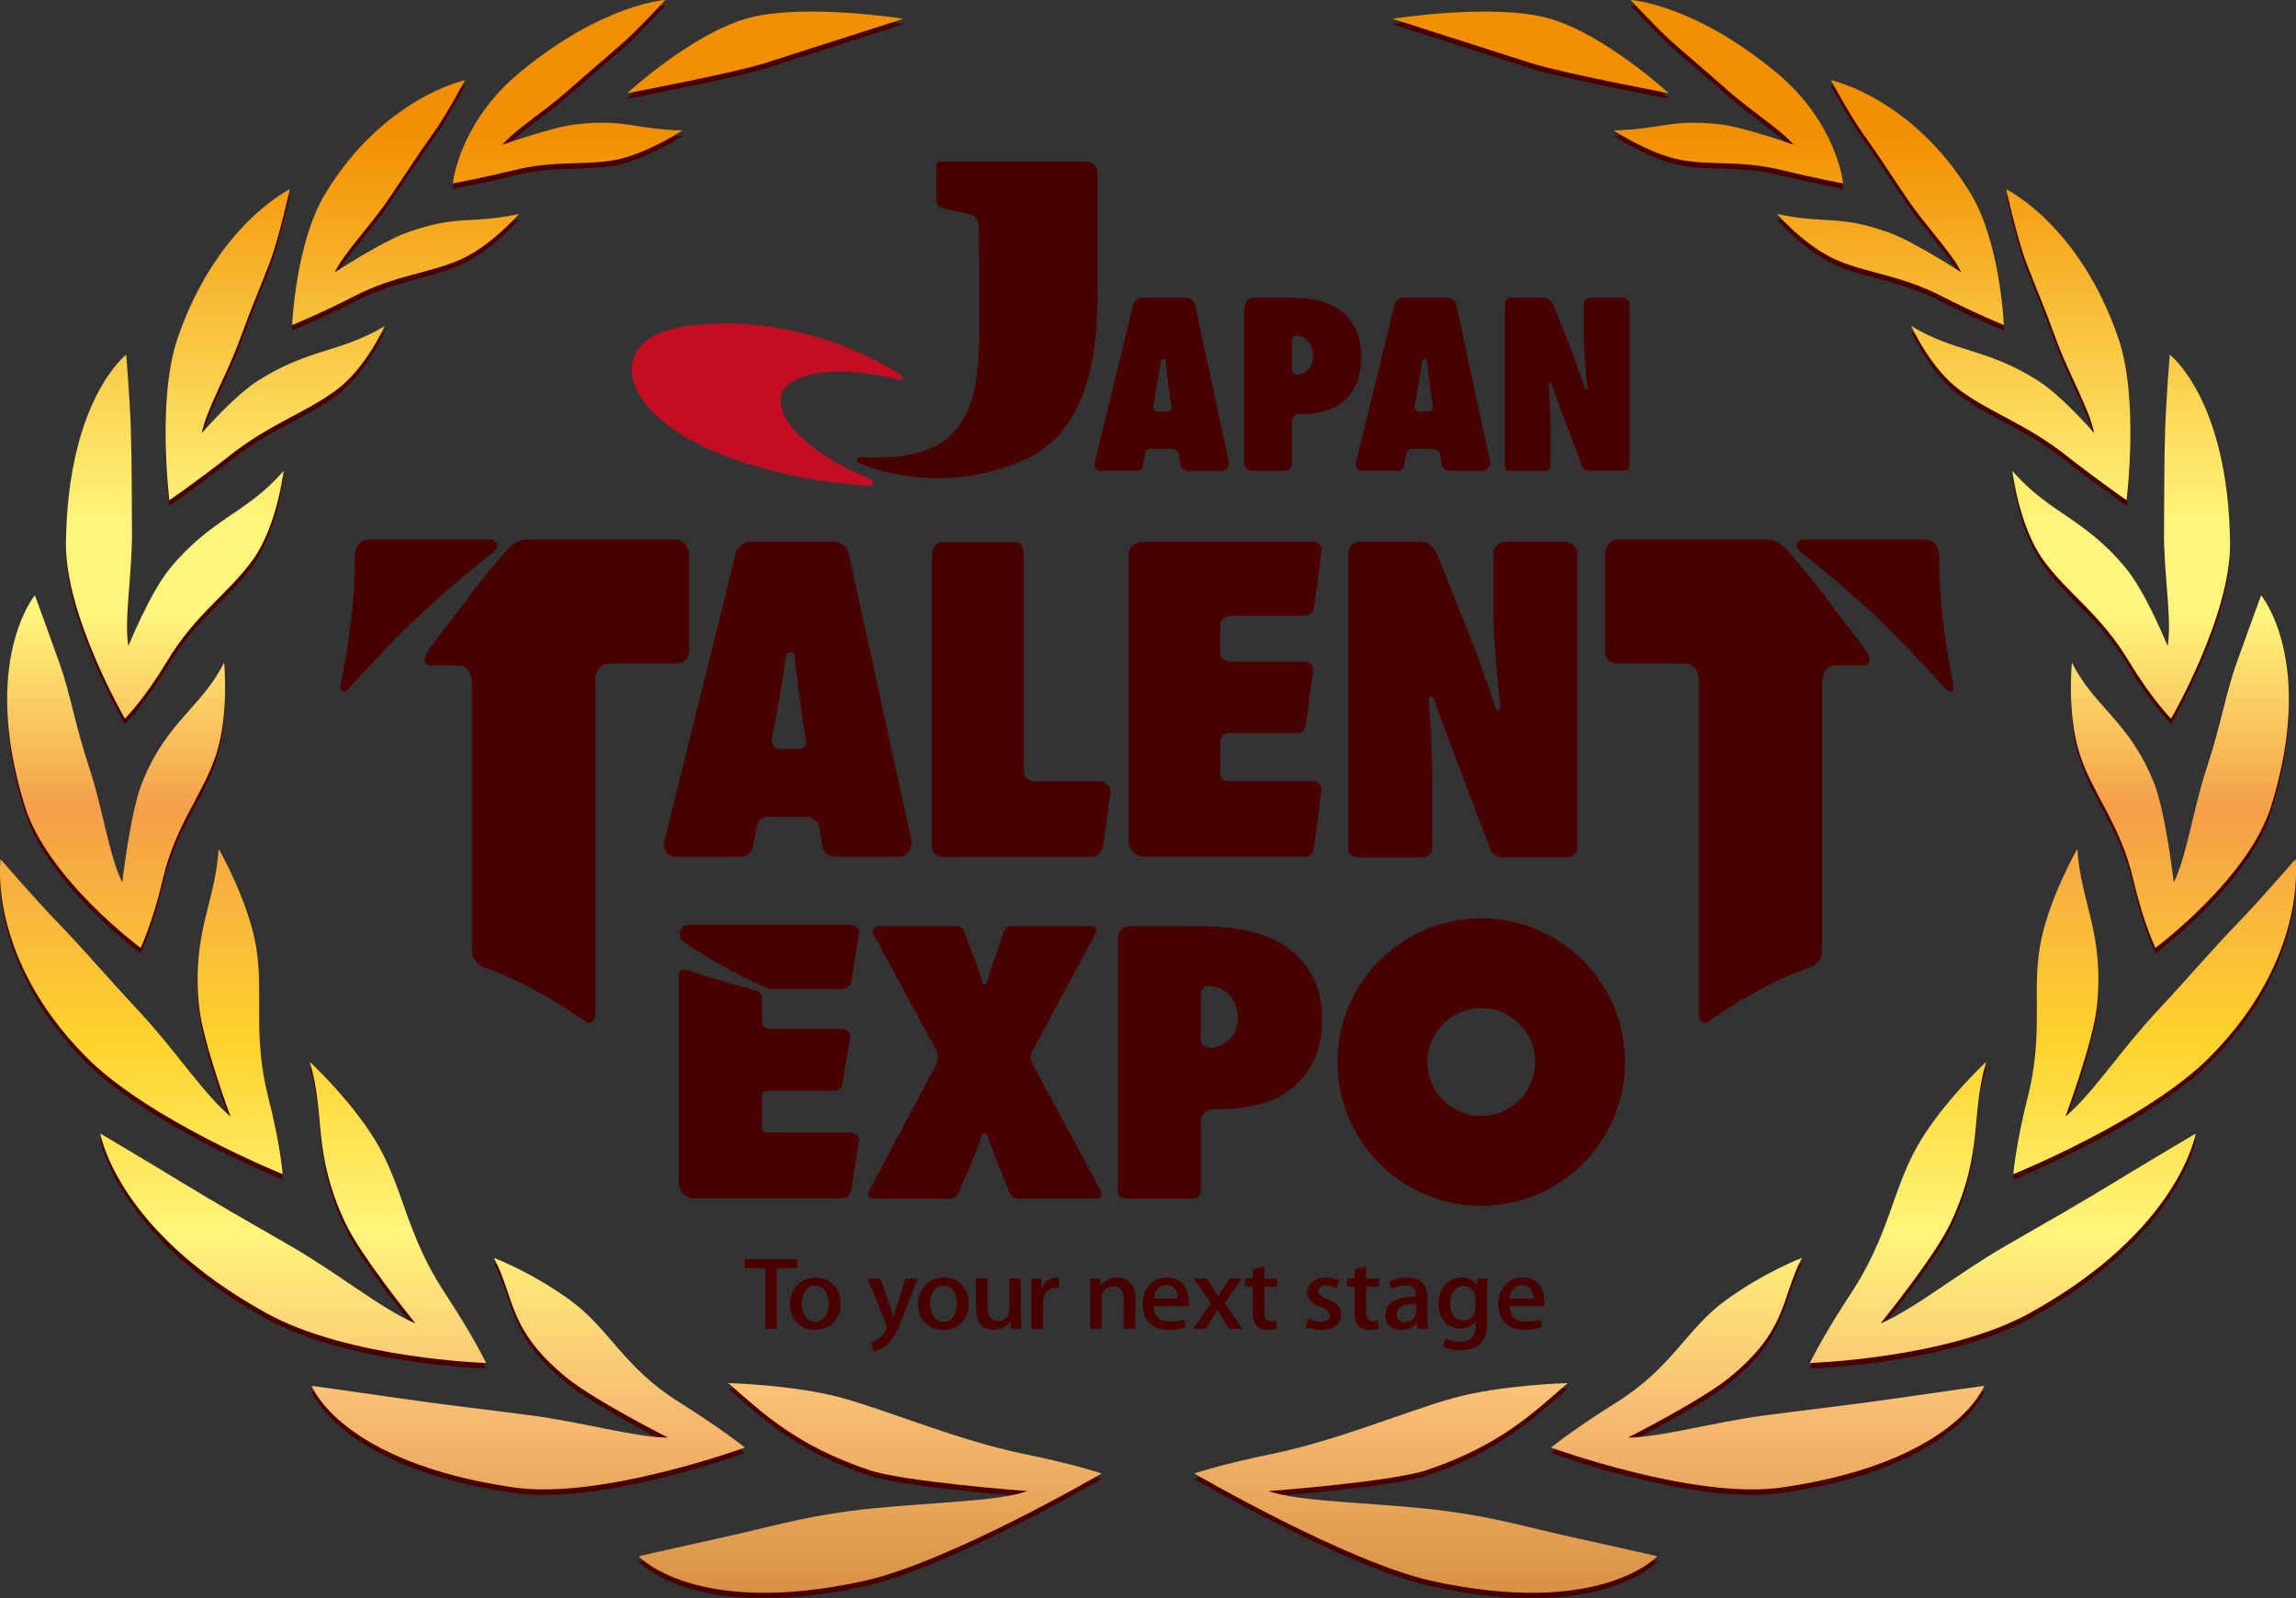
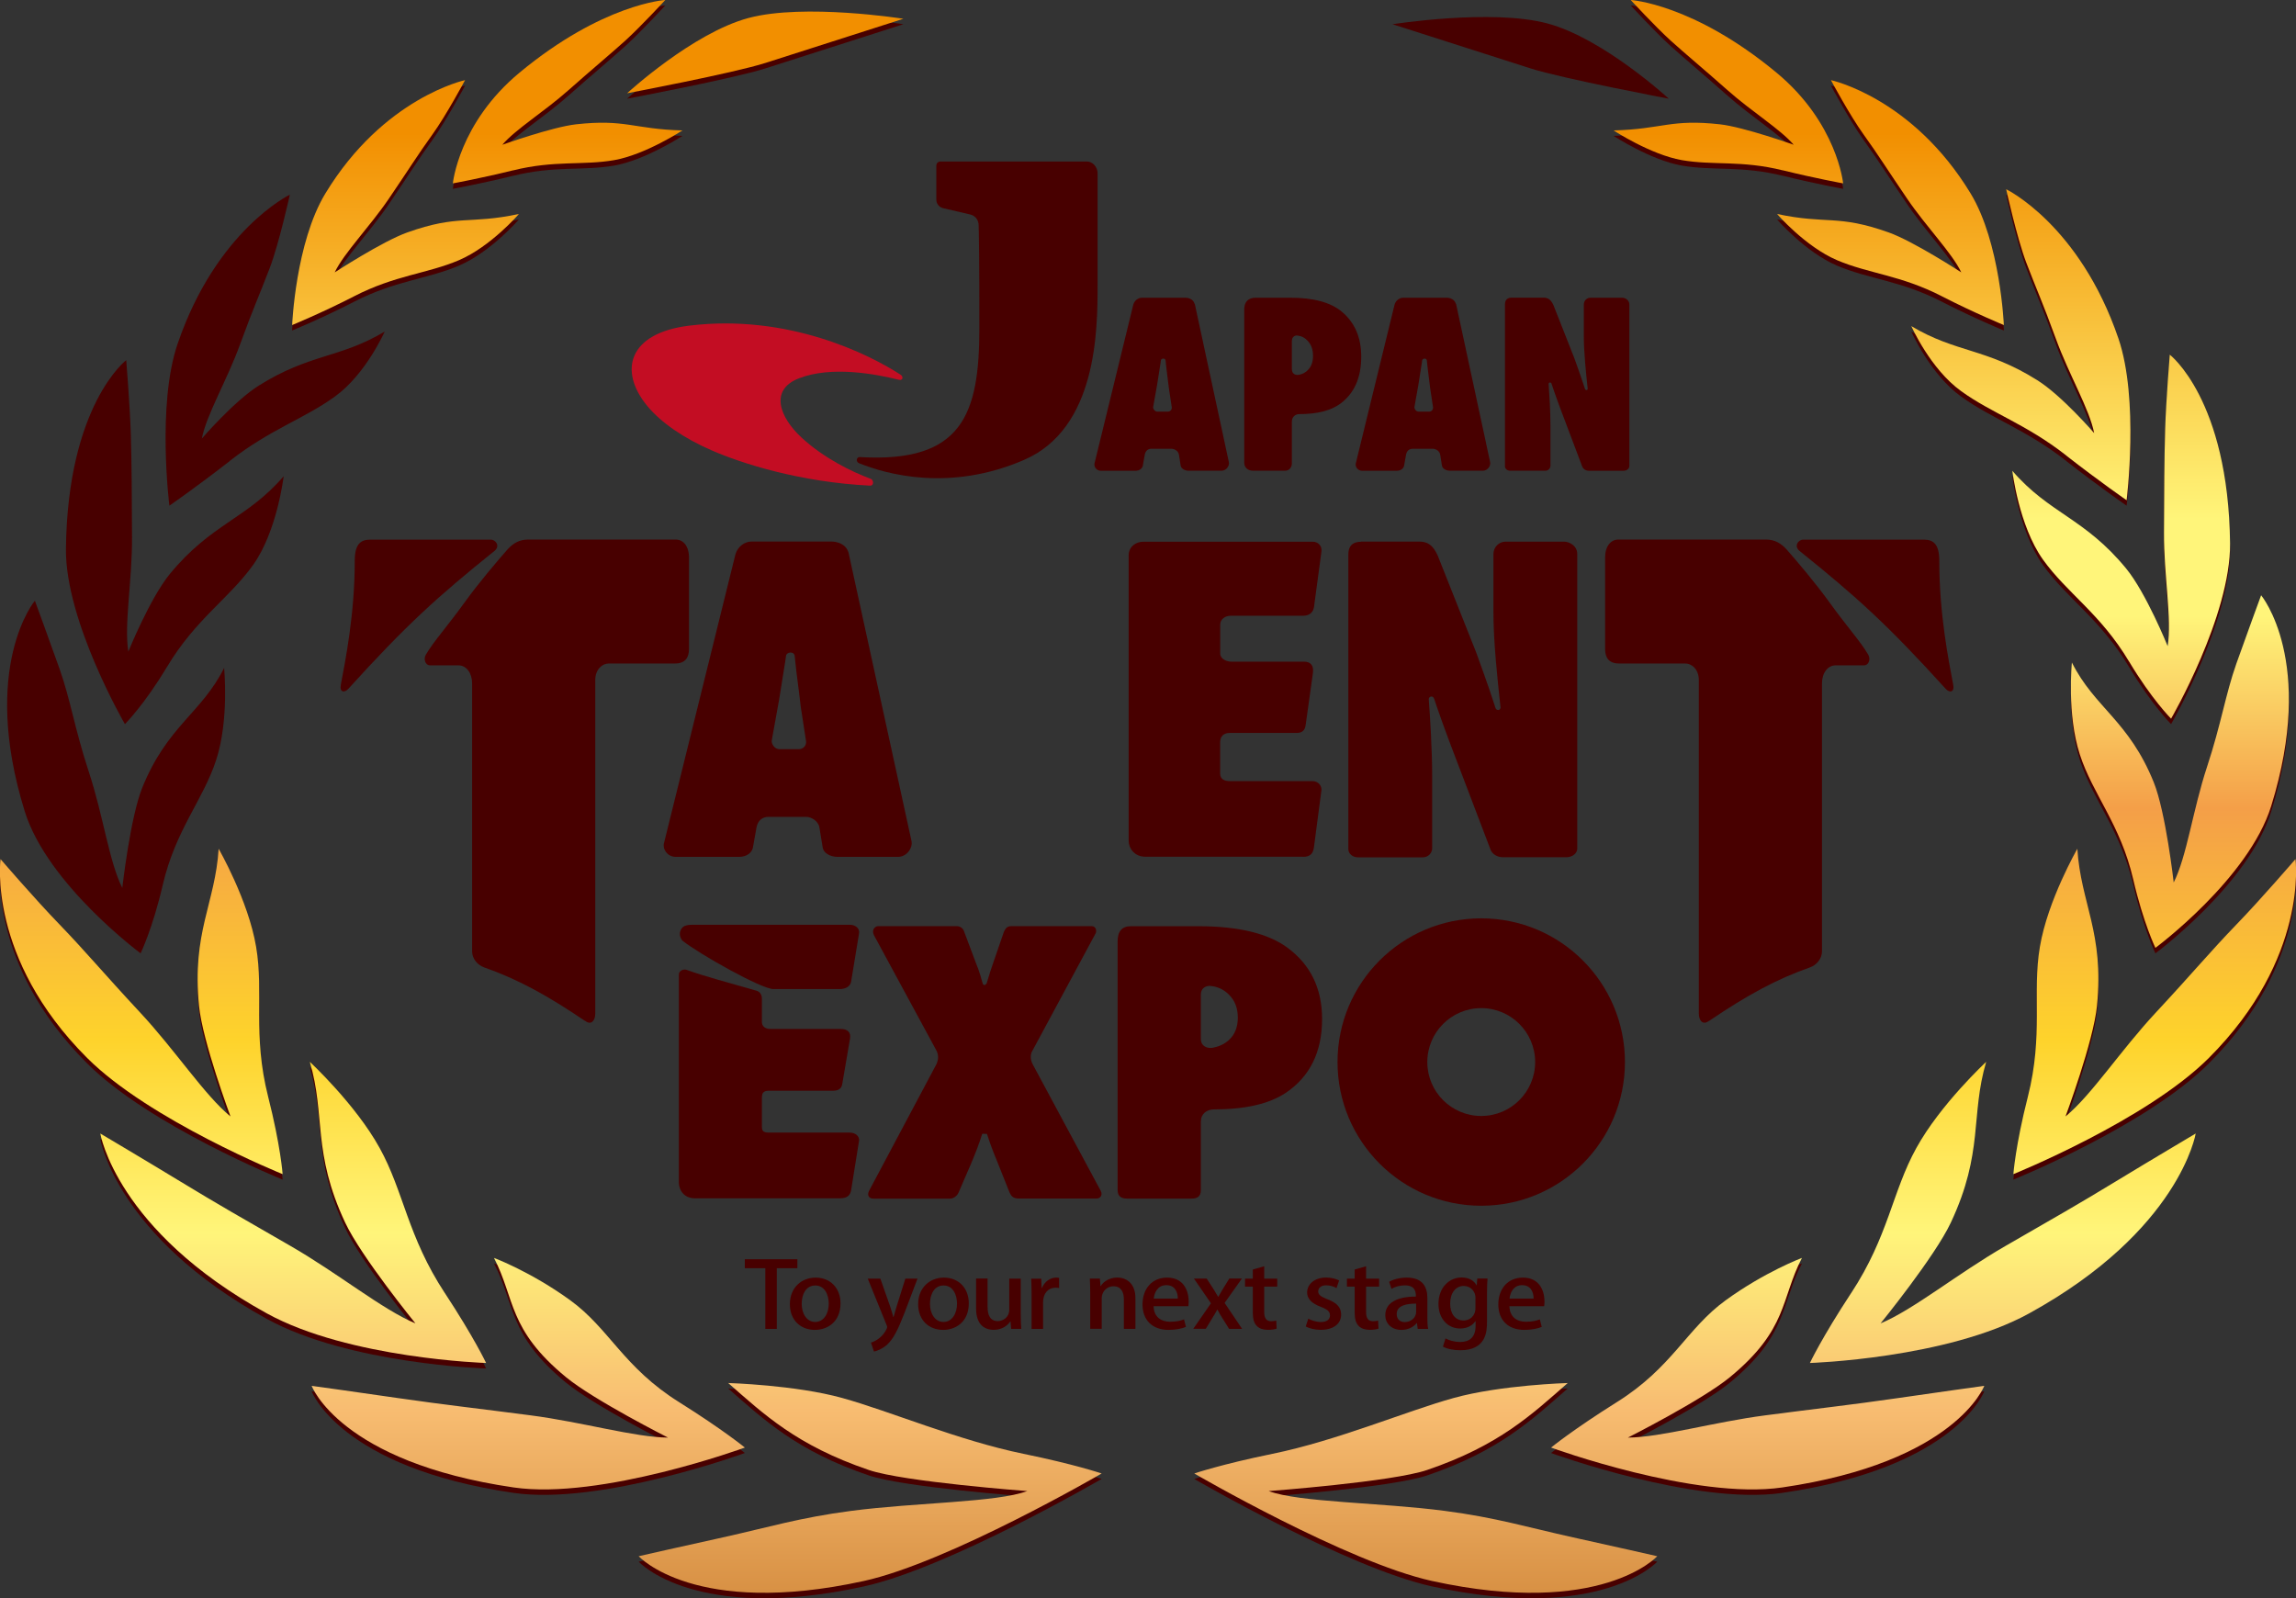
<svg xmlns="http://www.w3.org/2000/svg" xmlns:xlink="http://www.w3.org/1999/xlink" id="_レイヤー_2" data-name="レイヤー_2" viewBox="0 0 349.57 243.33">
  <rect x="0" y="0" width="349.57" height="243.33" fill="#333333" stroke="none" />
  <defs>
    <style>.cls-1, .cls-2 {
        fill: #480000;
      }

      .cls-3 {
        fill: url(#_名称未設定グラデーション_33-9);
      }

      .cls-3, .cls-4, .cls-5, .cls-6, .cls-7, .cls-8, .cls-9, .cls-10, .cls-2, .cls-11, .cls-12, .cls-13, .cls-14, .cls-15, .cls-16, .cls-17, .cls-18, .cls-19, .cls-20, .cls-21, .cls-22 {
        fill-rule: evenodd;
      }

      .cls-4 {
        fill: url(#_名称未設定グラデーション_33-7);
      }

      .cls-5 {
        fill: url(#_名称未設定グラデーション_33-3);
      }

      .cls-6 {
        fill: url(#_名称未設定グラデーション_33-8);
      }

      .cls-7 {
        fill: url(#_名称未設定グラデーション_33-6);
      }

      .cls-8 {
        fill: url(#_名称未設定グラデーション_33-4);
      }

      .cls-9 {
        fill: url(#_名称未設定グラデーション_33-5);
      }

      .cls-10 {
        fill: url(#_名称未設定グラデーション_33-2);
      }

      .cls-11 {
        fill: url(#_名称未設定グラデーション_33-13);
      }

      .cls-12 {
        fill: url(#_名称未設定グラデーション_33-19);
      }

      .cls-13 {
        fill: url(#_名称未設定グラデーション_33-17);
      }

      .cls-14 {
        fill: url(#_名称未設定グラデーション_33-12);
      }

      .cls-15 {
        fill: url(#_名称未設定グラデーション_33-10);
      }

      .cls-16 {
        fill: url(#_名称未設定グラデーション_33-18);
      }

      .cls-17 {
        fill: url(#_名称未設定グラデーション_33-16);
      }

      .cls-18 {
        fill: url(#_名称未設定グラデーション_33-14);
      }

      .cls-19 {
        fill: url(#_名称未設定グラデーション_33-11);
      }

      .cls-20 {
        fill: url(#_名称未設定グラデーション_33-15);
      }

      .cls-21 {
        fill: url(#_名称未設定グラデーション_33-20);
      }

      .cls-23 {
        fill: #c30d23;
      }

      .cls-22 {
        fill: url(#_名称未設定グラデーション_33);
      }</style>
    <linearGradient id="_名称未設定グラデーション_33" data-name="名称未設定グラデーション 33" x1="17.67" y1="-14.93" x2="17.67" y2="278.78" gradientUnits="userSpaceOnUse">
      <stop offset=".12" stop-color="#f28f00" />
      <stop offset=".32" stop-color="#fff57a" />
      <stop offset=".37" stop-color="#fff57a" />
      <stop offset=".47" stop-color="#f49f48" />
      <stop offset=".59" stop-color="#fed32b" />
      <stop offset=".69" stop-color="#fff57a" />
      <stop offset=".78" stop-color="#f8bd72" />
      <stop offset=".96" stop-color="#bc6a1c" />
      <stop offset=".98" stop-color="#cc974b" />
    </linearGradient>
    <linearGradient id="_名称未設定グラデーション_33-2" data-name="名称未設定グラデーション 33" x1="21.51" y1="-14.93" x2="21.51" y2="278.78" xlink:href="#_名称未設定グラデーション_33" />
    <linearGradient id="_名称未設定グラデーション_33-3" data-name="名称未設定グラデーション 33" x1="44.63" y1="-14.93" x2="44.63" y2="278.78" xlink:href="#_名称未設定グラデーション_33" />
    <linearGradient id="_名称未設定グラデーション_33-4" data-name="名称未設定グラデーション 33" x1="80.44" y1="-14.93" x2="80.44" y2="278.78" xlink:href="#_名称未設定グラデーション_33" />
    <linearGradient id="_名称未設定グラデーション_33-5" data-name="名称未設定グラデーション 33" x1="132.49" y1="-14.93" x2="132.49" y2="278.78" xlink:href="#_名称未設定グラデーション_33" />
    <linearGradient id="_名称未設定グラデーション_33-6" data-name="名称未設定グラデーション 33" x1="26.62" y1="-14.93" x2="26.62" y2="278.78" xlink:href="#_名称未設定グラデーション_33" />
    <linearGradient id="_名称未設定グラデーション_33-7" data-name="名称未設定グラデーション 33" x1="41.88" y1="-14.93" x2="41.88" y2="278.78" xlink:href="#_名称未設定グラデーション_33" />
    <linearGradient id="_名称未設定グラデーション_33-8" data-name="名称未設定グラデーション 33" x1="61.75" y1="-14.93" x2="61.75" y2="278.78" xlink:href="#_名称未設定グラデーション_33" />
    <linearGradient id="_名称未設定グラデーション_33-9" data-name="名称未設定グラデーション 33" x1="86.42" y1="-14.93" x2="86.42" y2="278.78" xlink:href="#_名称未設定グラデーション_33" />
    <linearGradient id="_名称未設定グラデーション_33-10" data-name="名称未設定グラデーション 33" x1="116.51" y1="-14.93" x2="116.51" y2="278.78" xlink:href="#_名称未設定グラデーション_33" />
    <linearGradient id="_名称未設定グラデーション_33-11" data-name="名称未設定グラデーション 33" x1="331.9" x2="331.9" xlink:href="#_名称未設定グラデーション_33" />
    <linearGradient id="_名称未設定グラデーション_33-12" data-name="名称未設定グラデーション 33" x1="328.05" y1="-14.93" x2="328.05" y2="278.78" xlink:href="#_名称未設定グラデーション_33" />
    <linearGradient id="_名称未設定グラデーション_33-13" data-name="名称未設定グラデーション 33" x1="304.93" y1="-14.93" x2="304.93" y2="278.78" xlink:href="#_名称未設定グラデーション_33" />
    <linearGradient id="_名称未設定グラデーション_33-14" data-name="名称未設定グラデーション 33" x1="269.13" y1="-14.93" x2="269.13" y2="278.78" xlink:href="#_名称未設定グラデーション_33" />
    <linearGradient id="_名称未設定グラデーション_33-15" data-name="名称未設定グラデーション 33" x1="217.08" y1="-14.93" x2="217.08" y2="278.78" xlink:href="#_名称未設定グラデーション_33" />
    <linearGradient id="_名称未設定グラデーション_33-16" data-name="名称未設定グラデーション 33" x1="322.95" y1="-14.93" x2="322.95" y2="278.78" xlink:href="#_名称未設定グラデーション_33" />
    <linearGradient id="_名称未設定グラデーション_33-17" data-name="名称未設定グラデーション 33" x1="307.68" y1="-14.93" x2="307.68" y2="278.78" xlink:href="#_名称未設定グラデーション_33" />
    <linearGradient id="_名称未設定グラデーション_33-18" data-name="名称未設定グラデーション 33" x1="287.82" y1="-14.93" x2="287.82" y2="278.78" xlink:href="#_名称未設定グラデーション_33" />
    <linearGradient id="_名称未設定グラデーション_33-19" data-name="名称未設定グラデーション 33" x1="263.14" y1="-14.93" x2="263.14" y2="278.78" xlink:href="#_名称未設定グラデーション_33" />
    <linearGradient id="_名称未設定グラデーション_33-20" data-name="名称未設定グラデーション 33" x1="233.05" y1="-14.93" x2="233.05" y2="278.78" xlink:href="#_名称未設定グラデーション_33" />
  </defs>
  <g id="type">
    <g>
      <g>
        <g>
          <path class="cls-2" d="M21.4,145.16s1.83-3.75,3.38-10.43c1.97-8.45,6.16-12.93,8.14-19.05,1.99-6.12,1.2-13.98,1.2-13.98-3.45,6.89-8.66,8.83-12.46,18.23-1.83,4.53-3.04,15.26-3.04,15.26-2.01-3.99-2.9-11.01-5.07-17.59-2.17-6.58-2.81-11.03-4.47-15.73-1.57-4.43-3.77-10.41-3.77-10.41,0,0-8.38,10.02-1.54,32.08,3.45,11.1,17.64,21.61,17.64,21.61Z" />
          <path class="cls-2" d="M43.03,179.59s-.31-4.34-2.21-11.8c-2.39-9.45-.63-15.75-1.83-22.82-1.19-7.08-5.7-14.91-5.7-14.91-.52,8.31-4.1,12.74-2.99,23.9.52,5.4,4.79,16.85,4.79,16.85-3.96-3.24-8.36-10.04-13.8-15.87-5.43-5.83-8.26-9.25-12.23-13.36-3.77-3.89-8.98-9.95-8.98-9.95,0,0-2.06,15.05,13.19,30.28,9.51,9.5,29.74,17.68,29.74,17.68Z" />
          <path class="cls-2" d="M67.73,197.71c-5.7-8.68-6.24-15.43-9.93-22.1-3.68-6.67-10.63-13.11-10.63-13.11,2.42,8.17.34,13.74,5.39,24.49,2.44,5.19,10.69,15.33,10.69,15.33-5.02-2.09-11.72-7.59-19.07-11.82-7.35-4.23-11.05-6.33-16.83-9.84-4.91-2.99-12.08-7.24-12.08-7.24,0,0,2.43,14.77,25.36,27.39,12.52,6.89,33.38,7.55,33.38,7.55,0,0-1.78-3.8-6.28-10.65Z" />
          <path class="cls-2" d="M113.41,221.23s-3.29-2.7-10-6.91c-8.5-5.31-10.63-11.2-16.59-15.52-5.96-4.33-11.61-6.45-11.61-6.45,3.24,6.26,2.11,10.88,10.98,18.17,4.28,3.51,15.52,9.19,15.52,9.19-5.06-.04-13.01-2.36-20.93-3.39-7.93-1.04-12.94-1.58-20.13-2.62-5.37-.79-13.2-1.87-13.2-1.87,0,0,4.32,11.61,30.76,15.47,13.29,1.93,35.19-6.07,35.19-6.07Z" />
          <path class="cls-2" d="M167.72,225.17s-4.07-1.39-11.89-2.99c-9.88-2.02-20.42-6.52-27.59-8.5-7.17-1.99-17.37-2.28-17.37-2.28,5.43,4.75,10.41,9.5,21.41,13.24,5.31,1.81,24.12,3.21,24.12,3.21-4.65,1.74-16.92,1.72-26.83,3.02-7.86,1.03-12.5,2.48-19.5,4.03-5.23,1.14-12.83,2.87-12.83,2.87,0,0,8.54,9.41,34.28,3.77,12.94-2.84,36.18-16.35,36.18-16.35Z" />
          <path class="cls-2" d="M25.42,101.55c4.35-7.29,9.44-10.4,13.12-15.54,3.67-5.15,4.65-13.5,4.65-13.5-5.64,6.54-10.99,7.16-17.33,14.88-3.05,3.72-6.32,11.82-6.32,11.82-.67-4.14.6-10.8.56-17.36-.03-6.56-.04-10.87-.18-15.74-.14-4.45-.7-11.28-.7-11.28,0,0-8.92,6.81-9.18,28.72-.12,11.02,8.98,26.7,8.98,26.7,0,0,2.96-2.95,6.4-8.71Z" />
          <path class="cls-2" d="M35,70.16c6.18-4.82,11.26-6.37,15.97-9.77,4.73-3.4,7.6-9.91,7.6-9.91-6.82,4.08-11.39,3.34-19.17,8.23-3.75,2.35-8.67,8.06-8.67,8.06.7-3.62,3.83-8.87,5.83-14.36,1.99-5.48,2.96-7.54,4.53-11.66,1.4-3.7,3.04-11.11,3.04-11.11,0,0-11.17,5.38-17.09,22.71-3.18,9.28-1.25,24.64-1.25,24.64,0,0,3.97-2.73,9.22-6.82Z" />
          <path class="cls-2" d="M53.91,45.94c6.28-3.23,11.15-3.44,15.98-5.5,4.83-2.07,9.12-7.03,9.12-7.03-7.63,1.62-9.18.03-17,2.81-3.77,1.34-11.05,6.08-11.05,6.08,1.42-2.97,5.29-6.88,8.23-11.2,2.95-4.33,4.46-6.77,6.65-9.8,2.08-2.88,4.97-8.27,4.97-8.27,0,0-12.41,2.64-21.28,17.27-4.53,7.48-5.05,20.02-5.05,20.02,0,0,4.49-1.84,9.44-4.38Z" />
          <path class="cls-2" d="M78.13,26.77c6.3-1.57,10.62-.73,15.38-1.56,4.75-.83,10.39-4.52,10.39-4.52-7.46-.2-8.66-1.77-16.21-.93-3.63.41-11.21,3.11-11.21,3.11,2-2.35,6.39-5.04,10.06-8.3,3.68-3.26,6.41-5.52,8.67-7.56,2.45-2.23,6.08-6.18,6.08-6.18,0,0-9.51.55-22.18,11.05-9.27,7.68-10.16,16.87-10.16,16.87,0,0,4.2-.76,9.18-1.99Z" />
          <path class="cls-2" d="M116.55,10.41c8.41-2.7,20.99-6.72,20.99-6.72,0,0-15.07-2.39-23.58-.12-8.51,2.28-18.48,11.46-18.48,11.46,0,0,16.19-3.06,21.07-4.62Z" />
        </g>
        <g>
          <path class="cls-2" d="M328.17,145.16s-1.83-3.75-3.38-10.43c-1.97-8.45-6.16-12.93-8.14-19.05-1.99-6.12-1.2-13.98-1.2-13.98,3.45,6.89,8.66,8.83,12.46,18.23,1.83,4.53,3.04,15.26,3.04,15.26,2.01-3.99,2.9-11.01,5.07-17.59,2.17-6.58,2.81-11.03,4.47-15.73,1.57-4.43,3.77-10.41,3.77-10.41,0,0,8.38,10.02,1.54,32.08-3.45,11.1-17.64,21.61-17.64,21.61Z" />
          <path class="cls-2" d="M306.54,179.59s.31-4.34,2.21-11.8c2.39-9.45.63-15.75,1.83-22.82,1.19-7.08,5.7-14.91,5.7-14.91.52,8.31,4.1,12.74,2.99,23.9-.52,5.4-4.79,16.85-4.79,16.85,3.96-3.24,8.36-10.04,13.8-15.87,5.43-5.83,8.26-9.25,12.23-13.36,3.77-3.89,8.98-9.95,8.98-9.95,0,0,2.06,15.05-13.19,30.28-9.51,9.5-29.74,17.68-29.74,17.68Z" />
-           <path class="cls-2" d="M281.84,197.71c5.7-8.68,6.24-15.43,9.93-22.1,3.68-6.67,10.63-13.11,10.63-13.11-2.42,8.17-.34,13.74-5.39,24.49-2.44,5.19-10.69,15.33-10.69,15.33,5.02-2.09,11.72-7.59,19.07-11.82,7.35-4.23,11.05-6.33,16.83-9.84,4.91-2.99,12.08-7.24,12.08-7.24,0,0-2.43,14.77-25.36,27.39-12.52,6.89-33.38,7.55-33.38,7.55,0,0,1.78-3.8,6.28-10.65Z" />
+           <path class="cls-2" d="M281.84,197.71Z" />
          <path class="cls-2" d="M236.15,221.23s3.29-2.7,10-6.91c8.5-5.31,10.63-11.2,16.59-15.52,5.96-4.33,11.61-6.45,11.61-6.45-3.24,6.26-2.11,10.88-10.98,18.17-4.28,3.51-15.52,9.19-15.52,9.19,5.06-.04,13.01-2.36,20.93-3.39,7.93-1.04,12.94-1.58,20.13-2.62,5.37-.79,13.2-1.87,13.2-1.87,0,0-4.32,11.61-30.76,15.47-13.29,1.93-35.19-6.07-35.19-6.07Z" />
          <path class="cls-2" d="M181.84,225.17s4.07-1.39,11.89-2.99c9.88-2.02,20.42-6.52,27.59-8.5,7.17-1.99,17.37-2.28,17.37-2.28-5.43,4.75-10.41,9.5-21.41,13.24-5.31,1.81-24.12,3.21-24.12,3.21,4.65,1.74,16.92,1.72,26.83,3.02,7.86,1.03,12.5,2.48,19.5,4.03,5.23,1.14,12.83,2.87,12.83,2.87,0,0-8.54,9.41-34.28,3.77-12.94-2.84-36.18-16.35-36.18-16.35Z" />
          <path class="cls-2" d="M324.15,101.55c-4.35-7.29-9.44-10.4-13.12-15.54-3.67-5.15-4.65-13.5-4.65-13.5,5.64,6.54,10.99,7.16,17.33,14.88,3.05,3.72,6.32,11.82,6.32,11.82.67-4.14-.6-10.8-.56-17.36.03-6.56.04-10.87.18-15.74.14-4.45.7-11.28.7-11.28,0,0,8.92,6.81,9.18,28.72.12,11.02-8.98,26.7-8.98,26.7,0,0-2.96-2.95-6.4-8.71Z" />
          <path class="cls-2" d="M314.57,70.16c-6.18-4.82-11.26-6.37-15.97-9.77-4.73-3.4-7.6-9.91-7.6-9.91,6.82,4.08,11.39,3.34,19.17,8.23,3.75,2.35,8.67,8.06,8.67,8.06-.7-3.62-3.83-8.87-5.83-14.36-1.99-5.48-2.96-7.54-4.53-11.66-1.4-3.7-3.04-11.11-3.04-11.11,0,0,11.17,5.38,17.09,22.71,3.18,9.28,1.25,24.64,1.25,24.64,0,0-3.97-2.73-9.22-6.82Z" />
          <path class="cls-2" d="M295.66,45.94c-6.28-3.23-11.15-3.44-15.98-5.5-4.83-2.07-9.12-7.03-9.12-7.03,7.63,1.62,9.18.03,17,2.81,3.77,1.34,11.05,6.08,11.05,6.08-1.42-2.97-5.29-6.88-8.23-11.2-2.95-4.33-4.46-6.77-6.65-9.8-2.08-2.88-4.97-8.27-4.97-8.27,0,0,12.41,2.64,21.28,17.27,4.53,7.48,5.05,20.02,5.05,20.02,0,0-4.49-1.84-9.44-4.38Z" />
          <path class="cls-2" d="M271.44,26.77c-6.3-1.57-10.62-.73-15.38-1.56-4.75-.83-10.39-4.52-10.39-4.52,7.46-.2,8.66-1.77,16.21-.93,3.63.41,11.21,3.11,11.21,3.11-2-2.35-6.39-5.04-10.06-8.3-3.68-3.26-6.41-5.52-8.67-7.56-2.45-2.23-6.08-6.18-6.08-6.18,0,0,9.51.55,22.18,11.05,9.27,7.68,10.16,16.87,10.16,16.87,0,0-4.2-.76-9.18-1.99Z" />
          <path class="cls-2" d="M233.01,10.41c-8.41-2.7-20.99-6.72-20.99-6.72,0,0,15.07-2.39,23.58-.12,8.51,2.28,18.48,11.46,18.48,11.46,0,0-16.19-3.06-21.07-4.62Z" />
        </g>
      </g>
      <g>
        <g>
-           <path class="cls-22" d="M21.4,144.33s1.83-3.75,3.38-10.43c1.97-8.45,6.16-12.93,8.14-19.05,1.99-6.12,1.2-13.98,1.2-13.98-3.45,6.89-8.66,8.83-12.46,18.23-1.83,4.53-3.04,15.26-3.04,15.26-2.01-3.99-2.9-11.01-5.07-17.59-2.17-6.58-2.81-11.03-4.47-15.73-1.57-4.43-3.77-10.41-3.77-10.41,0,0-8.38,10.02-1.54,32.08,3.45,11.1,17.64,21.61,17.64,21.61Z" />
          <path class="cls-10" d="M43.03,178.76s-.31-4.34-2.21-11.8c-2.39-9.45-.63-15.75-1.83-22.82-1.19-7.08-5.7-14.91-5.7-14.91-.52,8.31-4.1,12.74-2.99,23.9.52,5.4,4.79,16.85,4.79,16.85-3.96-3.24-8.36-10.04-13.8-15.87-5.43-5.83-8.26-9.25-12.23-13.36-3.77-3.89-8.98-9.95-8.98-9.95,0,0-2.06,15.05,13.19,30.28,9.51,9.5,29.74,17.68,29.74,17.68Z" />
          <path class="cls-5" d="M67.73,196.88c-5.7-8.68-6.24-15.43-9.93-22.1-3.68-6.67-10.63-13.11-10.63-13.11,2.42,8.17.34,13.74,5.39,24.49,2.44,5.19,10.69,15.33,10.69,15.33-5.02-2.09-11.72-7.59-19.07-11.82-7.35-4.23-11.05-6.33-16.83-9.85-4.91-2.99-12.08-7.24-12.08-7.24,0,0,2.43,14.77,25.36,27.39,12.52,6.89,33.38,7.55,33.38,7.55,0,0-1.78-3.8-6.28-10.65Z" />
          <path class="cls-8" d="M113.41,220.4s-3.29-2.7-10-6.91c-8.5-5.31-10.63-11.2-16.59-15.52-5.96-4.33-11.61-6.45-11.61-6.45,3.24,6.26,2.11,10.88,10.98,18.17,4.28,3.51,15.52,9.19,15.52,9.19-5.06-.04-13.01-2.36-20.93-3.39-7.93-1.04-12.94-1.58-20.13-2.62-5.37-.79-13.2-1.87-13.2-1.87,0,0,4.32,11.61,30.76,15.47,13.29,1.93,35.19-6.07,35.19-6.07Z" />
          <path class="cls-9" d="M167.72,224.34s-4.07-1.39-11.89-2.99c-9.88-2.02-20.42-6.52-27.59-8.5-7.17-1.99-17.37-2.28-17.37-2.28,5.43,4.75,10.41,9.5,21.41,13.24,5.31,1.81,24.12,3.21,24.12,3.21-4.65,1.74-16.92,1.72-26.83,3.02-7.86,1.03-12.5,2.48-19.5,4.03-5.23,1.14-12.83,2.87-12.83,2.87,0,0,8.54,9.41,34.28,3.77,12.94-2.84,36.18-16.35,36.18-16.35Z" />
-           <path class="cls-7" d="M25.42,100.72c4.35-7.29,9.44-10.4,13.12-15.54,3.67-5.15,4.65-13.5,4.65-13.5-5.64,6.54-10.99,7.16-17.33,14.88-3.05,3.72-6.32,11.82-6.32,11.82-.67-4.14.6-10.8.56-17.36-.03-6.56-.04-10.87-.18-15.74-.14-4.45-.7-11.28-.7-11.28,0,0-8.92,6.81-9.18,28.72-.12,11.02,8.98,26.7,8.98,26.7,0,0,2.96-2.95,6.4-8.71Z" />
-           <path class="cls-4" d="M35,69.33c6.18-4.82,11.26-6.37,15.97-9.77,4.73-3.4,7.6-9.91,7.6-9.91-6.82,4.08-11.39,3.34-19.17,8.23-3.75,2.35-8.67,8.06-8.67,8.06.7-3.62,3.83-8.87,5.83-14.36,1.99-5.48,2.96-7.54,4.53-11.66,1.4-3.7,3.04-11.11,3.04-11.11,0,0-11.17,5.38-17.09,22.71-3.18,9.28-1.25,24.64-1.25,24.64,0,0,3.97-2.73,9.22-6.82Z" />
          <path class="cls-6" d="M53.91,45.11c6.28-3.23,11.15-3.44,15.98-5.5,4.83-2.07,9.12-7.03,9.12-7.03-7.63,1.62-9.18.03-17,2.81-3.77,1.34-11.05,6.08-11.05,6.08,1.42-2.97,5.29-6.88,8.23-11.2,2.95-4.33,4.46-6.77,6.65-9.8,2.08-2.88,4.97-8.27,4.97-8.27,0,0-12.41,2.64-21.28,17.27-4.53,7.48-5.05,20.02-5.05,20.02,0,0,4.49-1.84,9.44-4.38Z" />
          <path class="cls-3" d="M78.13,25.94c6.3-1.57,10.62-.73,15.38-1.56,4.75-.83,10.39-4.52,10.39-4.52-7.46-.2-8.66-1.77-16.21-.93-3.63.41-11.21,3.11-11.21,3.11,2-2.35,6.39-5.04,10.06-8.3,3.68-3.26,6.41-5.52,8.67-7.56,2.45-2.23,6.08-6.18,6.08-6.18,0,0-9.51.55-22.18,11.05-9.27,7.68-10.16,16.87-10.16,16.87,0,0,4.2-.76,9.18-1.99Z" />
          <path class="cls-15" d="M116.55,9.58c8.41-2.7,20.99-6.72,20.99-6.72,0,0-15.07-2.39-23.58-.12-8.51,2.28-18.48,11.46-18.48,11.46,0,0,16.19-3.06,21.07-4.62Z" />
        </g>
        <g>
          <path class="cls-19" d="M328.17,144.33s-1.83-3.75-3.38-10.43c-1.97-8.45-6.16-12.93-8.14-19.05-1.99-6.12-1.2-13.98-1.2-13.98,3.45,6.89,8.66,8.83,12.46,18.23,1.83,4.53,3.04,15.26,3.04,15.26,2.01-3.99,2.9-11.01,5.07-17.59,2.17-6.58,2.81-11.03,4.47-15.73,1.57-4.43,3.77-10.41,3.77-10.41,0,0,8.38,10.02,1.54,32.08-3.45,11.1-17.64,21.61-17.64,21.61Z" />
          <path class="cls-14" d="M306.54,178.76s.31-4.34,2.21-11.8c2.39-9.45.63-15.75,1.83-22.82,1.19-7.08,5.7-14.91,5.7-14.91.52,8.31,4.1,12.74,2.99,23.9-.52,5.4-4.79,16.85-4.79,16.85,3.96-3.24,8.36-10.04,13.8-15.87,5.43-5.83,8.26-9.25,12.23-13.36,3.77-3.89,8.98-9.95,8.98-9.95,0,0,2.06,15.05-13.19,30.28-9.51,9.5-29.74,17.68-29.74,17.68Z" />
          <path class="cls-11" d="M281.84,196.88c5.7-8.68,6.24-15.43,9.93-22.1,3.68-6.67,10.63-13.11,10.63-13.11-2.42,8.17-.34,13.74-5.39,24.49-2.44,5.19-10.69,15.33-10.69,15.33,5.02-2.09,11.72-7.59,19.07-11.82,7.35-4.23,11.05-6.33,16.83-9.85,4.91-2.99,12.08-7.24,12.08-7.24,0,0-2.43,14.77-25.36,27.39-12.52,6.89-33.38,7.55-33.38,7.55,0,0,1.78-3.8,6.28-10.65Z" />
          <path class="cls-18" d="M236.15,220.4s3.29-2.7,10-6.91c8.5-5.31,10.63-11.2,16.59-15.52,5.96-4.33,11.61-6.45,11.61-6.45-3.24,6.26-2.11,10.88-10.98,18.17-4.28,3.51-15.52,9.19-15.52,9.19,5.06-.04,13.01-2.36,20.93-3.39,7.93-1.04,12.94-1.58,20.13-2.62,5.37-.79,13.2-1.87,13.2-1.87,0,0-4.32,11.61-30.76,15.47-13.29,1.93-35.19-6.07-35.19-6.07Z" />
          <path class="cls-20" d="M181.84,224.34s4.07-1.39,11.89-2.99c9.88-2.02,20.42-6.52,27.59-8.5,7.17-1.99,17.37-2.28,17.37-2.28-5.43,4.75-10.41,9.5-21.41,13.24-5.31,1.81-24.12,3.21-24.12,3.21,4.65,1.74,16.92,1.72,26.83,3.02,7.86,1.03,12.5,2.48,19.5,4.03,5.23,1.14,12.83,2.87,12.83,2.87,0,0-8.54,9.41-34.28,3.77-12.94-2.84-36.18-16.35-36.18-16.35Z" />
          <path class="cls-17" d="M324.15,100.72c-4.35-7.29-9.44-10.4-13.12-15.54-3.67-5.15-4.65-13.5-4.65-13.5,5.64,6.54,10.99,7.16,17.33,14.88,3.05,3.72,6.32,11.82,6.32,11.82.67-4.14-.6-10.8-.56-17.36.03-6.56.04-10.87.18-15.74.14-4.45.7-11.28.7-11.28,0,0,8.92,6.81,9.18,28.72.12,11.02-8.98,26.7-8.98,26.7,0,0-2.96-2.95-6.4-8.71Z" />
          <path class="cls-13" d="M314.57,69.33c-6.18-4.82-11.26-6.37-15.97-9.77-4.73-3.4-7.6-9.91-7.6-9.91,6.82,4.08,11.39,3.34,19.17,8.23,3.75,2.35,8.67,8.06,8.67,8.06-.7-3.62-3.83-8.87-5.83-14.36-1.99-5.48-2.96-7.54-4.53-11.66-1.4-3.7-3.04-11.11-3.04-11.11,0,0,11.17,5.38,17.09,22.71,3.18,9.28,1.25,24.64,1.25,24.64,0,0-3.97-2.73-9.22-6.82Z" />
          <path class="cls-16" d="M295.66,45.11c-6.28-3.23-11.15-3.44-15.98-5.5-4.83-2.07-9.12-7.03-9.12-7.03,7.63,1.62,9.18.03,17,2.81,3.77,1.34,11.05,6.08,11.05,6.08-1.42-2.97-5.29-6.88-8.23-11.2-2.95-4.33-4.46-6.77-6.65-9.8-2.08-2.88-4.97-8.27-4.97-8.27,0,0,12.41,2.64,21.28,17.27,4.53,7.48,5.05,20.02,5.05,20.02,0,0-4.49-1.84-9.44-4.38Z" />
          <path class="cls-12" d="M271.44,25.94c-6.3-1.57-10.62-.73-15.38-1.56-4.75-.83-10.39-4.52-10.39-4.52,7.46-.2,8.66-1.77,16.21-.93,3.63.41,11.21,3.11,11.21,3.11-2-2.35-6.39-5.04-10.06-8.3-3.68-3.26-6.41-5.52-8.67-7.56-2.45-2.23-6.08-6.18-6.08-6.18,0,0,9.51.55,22.18,11.05,9.27,7.68,10.16,16.87,10.16,16.87,0,0-4.2-.76-9.18-1.99Z" />
-           <path class="cls-21" d="M233.01,9.58c-8.41-2.7-20.99-6.72-20.99-6.72,0,0,15.07-2.39,23.58-.12,8.51,2.28,18.48,11.46,18.48,11.46,0,0-16.19-3.06-21.07-4.62Z" />
        </g>
      </g>
      <g>
        <g>
          <path class="cls-1" d="M121.4,193.09h-3.13v9.24h-1.75v-9.24h-3.12v-1.37h8v1.37Z" />
          <path class="cls-1" d="M127.97,198.44c0,2.86-2.03,4.04-3.9,4.04-2.16,0-3.81-1.46-3.81-3.92s1.72-4.04,3.93-4.04,3.78,1.58,3.78,3.92ZM124.13,195.72c-1.5,0-2.07,1.47-2.07,2.79,0,1.5.77,2.76,2.06,2.76s2.06-1.26,2.06-2.79c0-1.26-.57-2.76-2.04-2.76Z" />
          <path class="cls-1" d="M139.69,194.68l-2.01,5.3c-.98,2.51-1.68,3.92-2.68,4.81-.76.64-1.53.9-1.94.99l-.45-1.36c1.81-.6,2.46-2.15,2.46-2.36,0-.08-.01-.18-.09-.33l-2.86-7.05h1.92l1.51,4.3c.17.5.33,1.08.45,1.53h.05c.12-.44.29-1.01.44-1.53l1.35-4.3h1.84Z" />
          <path class="cls-1" d="M147.5,198.44c0,2.86-2.03,4.04-3.9,4.04-2.16,0-3.81-1.46-3.81-3.92s1.72-4.04,3.93-4.04,3.78,1.58,3.78,3.92ZM143.66,195.72c-1.5,0-2.07,1.47-2.07,2.79,0,1.5.77,2.76,2.06,2.76s2.06-1.26,2.06-2.79c0-1.26-.57-2.76-2.04-2.76Z" />
          <path class="cls-1" d="M155.41,200.13c0,.86.04,1.58.08,2.19h-1.54l-.09-1.11h-.05c-.35.53-1.17,1.26-2.51,1.26-1.44,0-2.69-.82-2.69-3.26v-4.55h1.75v4.29c0,1.32.41,2.19,1.56,2.19.8,0,1.74-.58,1.74-1.73v-4.73h1.75v5.45Z" />
          <path class="cls-1" d="M161.24,196.1c-.15-.03-.32-.04-.51-.04-1.18,0-1.92.89-1.92,2.22v4.05h-1.75v-5.31c0-.89-.02-1.62-.06-2.33h1.53l.06,1.4h.06c.38-.97,1.25-1.57,2.16-1.57.17,0,.29.01.44.04v1.54Z" />
          <path class="cls-1" d="M172.86,202.32h-1.75v-4.48c0-1.08-.39-2-1.59-2-.86,0-1.78.65-1.78,1.87v4.6h-1.75v-5.49c0-.85-.03-1.5-.06-2.15h1.53l.09,1.14h.04c.39-.65,1.27-1.3,2.53-1.3s2.75.78,2.75,3.13v4.67Z" />
          <path class="cls-1" d="M180.56,202.02c-.59.25-1.51.46-2.65.46-2.51,0-3.96-1.54-3.96-3.87s1.39-4.09,3.75-4.09,3.28,1.79,3.28,3.67c0,.26-.02.49-.05.68h-5.29c.04,1.72,1.21,2.37,2.53,2.37.92,0,1.56-.15,2.1-.36l.29,1.14ZM179.32,197.72c.02-.92-.39-2.05-1.74-2.05s-1.83,1.17-1.92,2.05h3.66Z" />
          <path class="cls-1" d="M189.07,194.68l-2.62,3.69,2.66,3.95h-1.98l-1.03-1.64c-.26-.42-.5-.82-.74-1.28h-.03c-.24.44-.48.85-.76,1.29l-.98,1.62h-1.91l2.69-3.88-2.59-3.76h1.94l1,1.54c.27.43.5.82.74,1.23h.03c.24-.43.48-.85.73-1.25l.95-1.53h1.89Z" />
          <path class="cls-1" d="M190.74,193.29l1.74-.5v1.89h1.98v1.21h-1.98v3.87c0,.94.32,1.4,1.06,1.4.35,0,.56-.04.77-.1l.06,1.23c-.3.11-.77.18-1.36.18-.7,0-1.29-.21-1.65-.58-.42-.42-.62-1.05-.62-2.05v-3.95h-1.18v-1.21h1.18v-1.39Z" />
          <path class="cls-1" d="M203.5,196.12c-.33-.19-.91-.43-1.59-.43-.79,0-1.21.42-1.21.93s.38.79,1.39,1.19c1.38.51,2.1,1.21,2.1,2.32,0,1.47-1.22,2.34-3.12,2.34-.88,0-1.71-.21-2.27-.51l.39-1.19c.42.24,1.19.51,1.91.51.94,0,1.39-.42,1.39-1s-.35-.9-1.35-1.29c-1.48-.54-2.13-1.3-2.13-2.19,0-1.28,1.13-2.29,2.89-2.29.82,0,1.53.21,1.98.44l-.39,1.17Z" />
          <path class="cls-1" d="M206.25,193.29l1.74-.5v1.89h1.98v1.21h-1.98v3.87c0,.94.32,1.4,1.06,1.4.35,0,.56-.04.77-.1l.06,1.23c-.3.11-.77.18-1.36.18-.7,0-1.29-.21-1.65-.58-.42-.42-.62-1.05-.62-2.05v-3.95h-1.18v-1.21h1.18v-1.39Z" />
          <path class="cls-1" d="M217.32,200.51c0,.65.01,1.32.12,1.82h-1.59l-.12-.89h-.04c-.47.6-1.29,1.04-2.33,1.04-1.56,0-2.45-1.05-2.45-2.23,0-1.9,1.8-2.84,4.66-2.84,0-.57,0-1.71-1.68-1.71-.74,0-1.5.21-2.03.53l-.36-1.07c.59-.35,1.57-.64,2.69-.64,2.45,0,3.13,1.48,3.13,3.11v2.88ZM215.61,198.48c-1.38,0-2.96.24-2.96,1.59,0,.85.58,1.22,1.22,1.22.95,0,1.74-.67,1.74-1.55v-1.26Z" />
          <path class="cls-1" d="M226.48,194.68c-.05.54-.08,1.18-.08,2.2v4.36c0,1.53-.14,4.34-4.08,4.34-.97,0-1.98-.19-2.63-.55l.39-1.25c.51.28,1.32.54,2.25.54,1.36,0,2.33-.69,2.33-2.43v-.74h-.03c-.42.65-1.24,1.12-2.31,1.12-1.97,0-3.31-1.59-3.31-3.73,0-2.59,1.71-4.04,3.52-4.04,1.24,0,1.94.58,2.28,1.19h.03l.08-1.03h1.56ZM224.65,197.63c0-1.01-.73-1.84-1.8-1.84-1.21,0-2.06,1.05-2.06,2.69,0,1.5.74,2.57,2.04,2.57.91,0,1.81-.64,1.81-1.91v-1.5Z" />
          <path class="cls-1" d="M234.73,202.02c-.59.25-1.51.46-2.65.46-2.51,0-3.96-1.54-3.96-3.87s1.39-4.09,3.75-4.09,3.28,1.79,3.28,3.67c0,.26-.02.49-.05.68h-5.29c.05,1.72,1.21,2.37,2.53,2.37.92,0,1.56-.15,2.1-.36l.29,1.14ZM233.49,197.72c.02-.92-.39-2.05-1.74-2.05s-1.83,1.17-1.92,2.05h3.66Z" />
        </g>
        <g>
          <g>
            <path class="cls-23" d="M136.85,57.82c-3.57-.88-10.23-2.15-15.21-.22-4.56,1.77-2.89,5.96.34,8.97,3.38,3.15,7.65,5.24,10.61,6.34.41.15.52,1.06-.13,1.03-10.6-.52-19.54-3.37-24.09-5.36-4.29-1.87-7.72-4.24-9.79-6.73-4.47-5.4-2.91-11.14,6.36-12.27,15.09-1.84,27.42,4.38,32.19,7.48.46.3.33.91-.27.76Z" />
            <path class="cls-1" d="M181.91,46.27l5.18,24.06c.14.54-.35,1.34-1.11,1.34h-4.99c-.63,0-1.16-.33-1.23-.77l-.25-1.58c-.05-.64-.69-.99-1.12-.99h-3.11c-.44,0-.85.25-.98.86l-.31,1.74c-.08.36-.45.75-1.14.75h-5.23c-.67,0-1.1-.62-.98-1.12l5.9-24.16c.19-.68.78-1.07,1.33-1.07h6.59c.52,0,1.21.23,1.41.91l.02.04ZM178.4,61.99l-.36-2.39s-.03-.16-.07-.46c-.02-.25-.15-1.24-.37-2.97-.02-.19-.05-.46-.09-.79-.02-.15-.03-.32-.05-.51-.05-.4-.67-.32-.71-.01-.04.27-.06.44-.07.49l-.5,3.19-.6,3.38c-.07.3.24.75.6.75h1.64c.31,0,.64-.27.58-.69Z" />
            <path class="cls-1" d="M221.69,46.27l5.18,24.06c.14.54-.35,1.34-1.11,1.34h-4.99c-.63,0-1.16-.33-1.23-.77l-.25-1.58c-.05-.64-.69-.99-1.12-.99h-3.11c-.44,0-.85.25-.98.86l-.31,1.74c-.08.36-.45.75-1.14.75h-5.23c-.67,0-1.1-.62-.98-1.12l5.9-24.16c.19-.68.78-1.07,1.33-1.07h6.59c.52,0,1.21.23,1.41.91l.02.04ZM218.18,61.99l-.36-2.39s-.03-.16-.07-.46c-.02-.25-.15-1.24-.37-2.97-.02-.19-.05-.46-.09-.79-.02-.15-.03-.32-.05-.51-.05-.4-.67-.32-.71-.01-.04.27-.06.44-.07.49l-.5,3.19-.6,3.38c-.07.3.24.75.6.75h1.64c.31,0,.64-.27.58-.69Z" />
            <path class="cls-1" d="M196.69,64.17v6.37c0,.61-.37,1.13-1.07,1.13h-4.81c-.88,0-1.37-.54-1.37-1.19v-23.36c0-1.46.95-1.79,1.71-1.79h5.32c3.5,0,6.1.7,7.79,2.1,2,1.65,2.99,3.94,2.99,6.88,0,3.2-1.06,5.58-3.18,7.15-1.45,1.06-3.53,1.59-6.25,1.59-.64,0-1.13.46-1.13,1.13ZM197.8,57.06c.53-.11.97-.35,1.33-.72.52-.53.78-1.25.78-2.18s-.26-1.65-.77-2.22c-.43-.49-.95-.77-1.58-.85-.46-.07-.87.25-.87.82v4.29c0,.73.57.98,1.11.85Z" />
            <path class="cls-1" d="M230.17,45.32h4.83c.63,0,1.12.24,1.53,1.17l3.18,8.08c.2.55.42,1.17.67,1.88.25.7.52,1.52.83,2.44l.1.31c.07.25.4.25.42,0-.16-1.44-.28-2.72-.38-3.85-.14-1.63-.21-2.99-.21-4.1v-4.88c0-.64.51-1.04.99-1.04h4.85c.45,0,1.09.36,1.09,1.02v24.61c0,.36-.35.72-.92.72h-5.2c-.5,0-.89-.26-1.04-.61l-3.43-9.09c-.38-1.03-.73-2-1.04-2.91-.07-.21-.14-.42-.21-.63-.09-.31-.45-.23-.45.02.08,1.05.14,2.01.18,2.87.07,1.38.1,2.58.1,3.62v5.97c0,.34-.29.75-.77.75h-5.37c-.44,0-.79-.31-.79-.67v-24.62c0-.87.52-1.06,1.03-1.06Z" />
            <path class="cls-1" d="M130.73,70.5c4.29,1.74,13.92,4.41,25.21-.49,11.08-4.81,11.17-19.71,11.17-26.54v-17.11c0-.87-.7-1.77-1.63-1.77h-22.26c-.37,0-.66.23-.66.65v5.19c0,.57.42,1.11,1.01,1.26l4.16.97c1.05.26,1.27,1.19,1.27,1.62.05,1.63.11,5.32.11,15.69,0,13.08-2.57,20.54-18.2,19.62-.52-.03-.63.68-.17.91Z" />
          </g>
          <g>
            <g>
              <path class="cls-1" d="M89.04,155.42c-5.84-3.96-10.29-6.36-15.3-8.12-1.07-.37-1.86-1.37-1.86-2.44v-40.81c0-1.57-.86-2.75-2.09-2.75h-4.33c-.71,0-1.02-.97-.62-1.63,1.14-1.96,3.26-4.3,5.85-7.89,2.2-3.05,4.97-6.3,6.58-8.13.82-.9,1.77-1.5,3.12-1.5h22.51c1.13,0,2,1.01,2,2.74v13.92c0,1.35-.6,2.21-2.13,2.21h-10.09c-.97,0-2.05.88-2.05,2.53v50.79c0,.99-.59,1.85-1.57,1.07Z" />
              <path class="cls-1" d="M75.31,83.86c-8.78,7.06-13.43,11.27-22.28,21.02-.56.62-1.36.57-1.14-.62.69-3.68,2.13-10.77,2.12-18.9,0-2.42.84-3.2,2.32-3.2h18.38c.77,0,1.47.96.6,1.7Z" />
            </g>
            <g>
              <path class="cls-1" d="M260.24,155.42c5.84-3.96,10.29-6.36,15.3-8.12,1.07-.37,1.86-1.37,1.86-2.44v-40.81c0-1.57.86-2.75,2.09-2.75h4.33c.71,0,1.02-.97.62-1.63-1.14-1.96-3.26-4.3-5.85-7.89-2.2-3.05-4.97-6.3-6.58-8.13-.82-.9-1.77-1.5-3.12-1.5h-22.51c-1.13,0-2,1.01-2,2.74v13.92c0,1.35.6,2.21,2.13,2.21h10.09c.97,0,2.05.88,2.05,2.53v50.79c0,.99.59,1.85,1.57,1.07Z" />
              <path class="cls-1" d="M273.96,83.86c8.78,7.06,13.43,11.27,22.28,21.02.56.62,1.36.57,1.14-.62-.69-3.68-2.13-10.77-2.12-18.9,0-2.42-.84-3.2-2.32-3.2h-18.38c-.77,0-1.47.96-.6,1.7Z" />
            </g>
            <g>
              <path class="cls-1" d="M129.2,84.18l9.57,43.83c.25.98-.64,2.45-2.05,2.45h-9.2c-1.16,0-2.15-.61-2.26-1.41l-.47-2.87c-.1-1.17-1.27-1.81-2.06-1.81h-5.74c-.81,0-1.58.46-1.8,1.56l-.57,3.17c-.15.66-.84,1.36-2.1,1.36h-9.64c-1.23,0-2.02-1.14-1.8-2.04l10.89-44.02c.35-1.23,1.45-1.95,2.46-1.95h12.15c.96,0,2.23.42,2.6,1.66l.03.08ZM122.72,112.83l-.67-4.35s-.06-.3-.13-.84c-.04-.46-.27-2.26-.67-5.41-.04-.35-.1-.83-.16-1.45-.03-.28-.06-.58-.1-.93-.1-.74-1.24-.58-1.31-.02-.07.5-.11.8-.13.9l-.93,5.81-1.11,6.15c-.12.55.44,1.37,1.11,1.37h3.03c.57,0,1.18-.49,1.07-1.25Z" />
              <path class="cls-1" d="M207.19,82.46h8.9c1.16,0,2.06.44,2.81,2.14l5.85,14.73c.36.99.77,2.14,1.23,3.42.46,1.28.97,2.77,1.52,4.45l.18.56c.12.46.74.46.78-.02-.29-2.62-.52-4.96-.7-7.01-.26-2.97-.38-5.46-.38-7.47v-8.89c0-1.17.94-1.9,1.82-1.9h8.94c.83,0,2,.65,2,1.87v44.86c0,.66-.65,1.32-1.69,1.32h-9.58c-.92,0-1.64-.47-1.91-1.1l-6.31-16.57c-.71-1.89-1.34-3.65-1.91-5.3-.13-.38-.26-.77-.38-1.14-.17-.56-.83-.41-.83.04.14,1.91.25,3.66.33,5.23.13,2.51.19,4.71.19,6.59v10.89c0,.63-.53,1.37-1.41,1.37h-9.9c-.81,0-1.45-.56-1.45-1.23v-44.87c0-1.59.97-1.94,1.89-1.94Z" />
              <path class="cls-1" d="M198.43,130.44h-24.04c-1.67,0-2.55-1.28-2.55-2.44v-43.44c0-1.29,1.05-2.08,2.23-2.08h25.82c.78,0,1.46.64,1.29,1.59l-1.13,8.41c-.14.84-.8,1.27-1.64,1.27h-11c-.84,0-1.63.48-1.63,1.37v4.38c0,.8.93,1.24,1.68,1.24h11.11c.98,0,1.47.61,1.33,1.69l-1.12,8.02c-.13.84-.62,1.14-1.34,1.14h-10.19c-.92,0-1.48.5-1.48,1.42v4.75c0,.83.56,1.17,1.51,1.17h12.56c.89,0,1.41.73,1.35,1.39l-1.15,8.76c-.12.71-.41,1.38-1.65,1.38Z" />
-               <path class="cls-1" d="M143.73,130.46c-1.15,0-1.84-.7-1.84-1.53v-44.33c0-1.38.74-2.08,1.78-2.08h10.56c1.07,0,1.63.43,1.63,2.02v32.97c0,.8.69,1.45,1.84,1.45h9.84c.75,0,1.56.74,1.5,1.7l-1.08,8.09c-.25,1.04-.85,1.74-1.89,1.74h-22.24l-.09-.02Z" />
            </g>
          </g>
          <g>
            <g>
              <path class="cls-1" d="M225.52,139.82c-12.08,0-21.88,9.8-21.88,21.88s9.8,21.88,21.88,21.88,21.88-9.8,21.88-21.88-9.8-21.88-21.88-21.88ZM225.52,169.91c-4.54,0-8.21-3.68-8.21-8.21s3.68-8.21,8.21-8.21,8.21,3.68,8.21,8.21-3.68,8.21-8.21,8.21Z" />
              <path class="cls-1" d="M182.83,170.68v10.55c0,.96-.58,1.26-1.38,1.26h-9.89c-1.18,0-1.4-.68-1.4-1.35v-37.82c0-1.52.67-2.3,2-2.3h10.28c6.12,0,10.66,1.1,13.62,3.3,3.49,2.6,5.23,6.2,5.23,10.83,0,5.03-1.86,8.78-5.56,11.26-2.53,1.67-6.17,2.5-10.91,2.5-1.12,0-1.98.73-1.98,1.78ZM184.77,159.49c.92-.18,1.69-.56,2.32-1.13.91-.83,1.37-1.97,1.37-3.42s-.45-2.6-1.34-3.49c-.75-.77-1.67-1.21-2.76-1.33-.81-.1-1.53.39-1.53,1.29v6.75c0,1.15,1,1.55,1.94,1.34Z" />
              <path class="cls-1" d="M149.55,172.62c-.42,1.34-.97,2.81-1.65,4.42l-1.96,4.54c-.22.53-.8.92-1.3.92h-11.67c-.7,0-.97-.55-.67-1.16l10.32-19.4c.25-.66.31-1.24-.03-1.96l-9.54-17.61c-.38-.82.17-1.36.67-1.36h11.94c.56,0,.99.36,1.13.82l1.8,4.8c.22.52.44,1.13.66,1.83.12.38.24.79.35,1.22.09.42.44.36.63.01.37-1.25.69-2.25.96-3.01l1.64-4.76c.27-.67.6-.91,1.15-.91h12.26c.58,0,.85.73.5,1.23l-9.58,17.79c-.31.53-.31,1.31.09,2.05l10.34,19.23c.33.64-.04,1.18-.68,1.18h-11.75c-.91,0-1.2-.38-1.45-.92l-1.99-4.99c-.57-1.36-1.05-2.67-1.45-3.94l-.75-.02Z" />
            </g>
            <path class="cls-1" d="M103.89,143.21c2.59,2.06,12.04,7.38,13.87,7.38h10.08c.89,0,1.6-.38,1.74-1.11l1.2-7.3c.18-.83-.55-1.38-1.38-1.38h-23.9c-1.14,0-1.54.22-1.83.74-.16.33-.34.94.22,1.68Z" />
            <path class="cls-1" d="M116,152v3.58c0,.69.5,1.08,1.3,1.08h10.71c1.04,0,1.57.53,1.41,1.46l-1.19,6.96c-.13.73-.66.99-1.42.99h-9.73c-.98,0-1.08.43-1.08,1.23v4.12c0,.72.1,1.02,1.11,1.02h12.25c.95,0,1.5.63,1.44,1.2l-1.22,7.61c-.13.62-.43,1.2-1.75,1.2h-22c-1.78,0-2.47-1.37-2.47-2.38v-31.71c0-.56.75-.92,1.28-.66,2.65.95,6.02,1.84,10.51,3.13.57.15.84.64.84,1.16Z" />
          </g>
        </g>
      </g>
    </g>
  </g>
</svg>